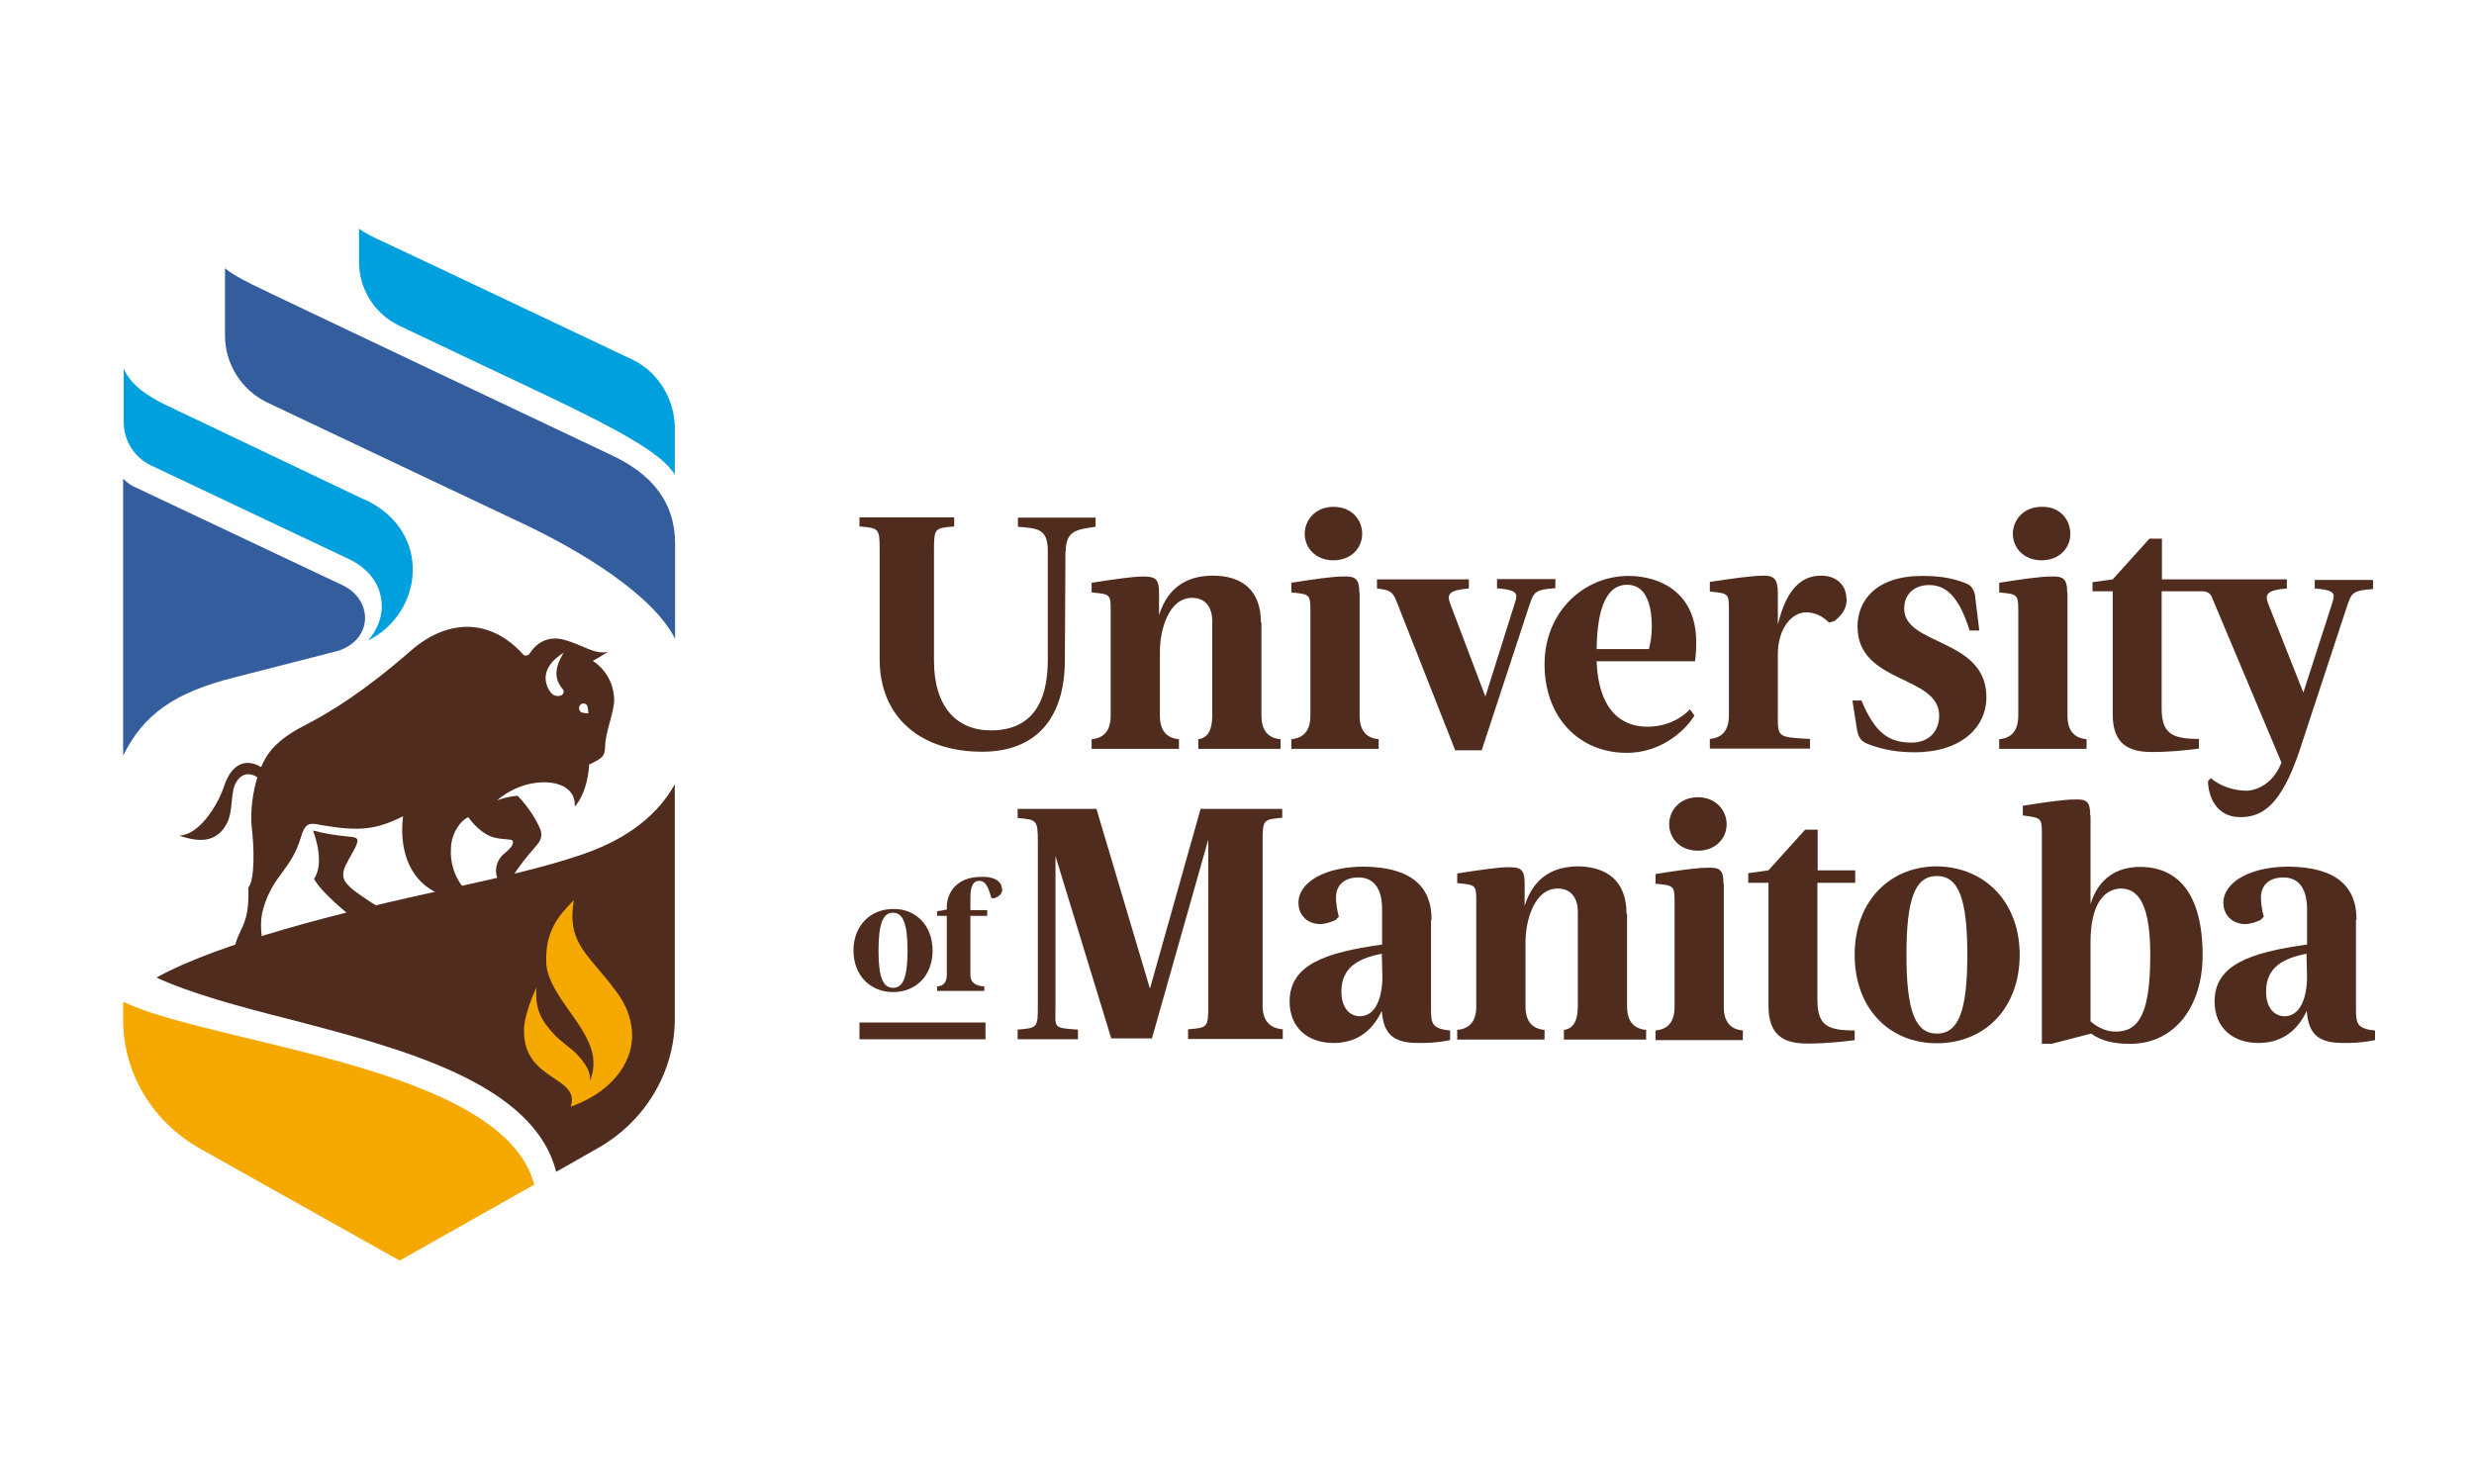
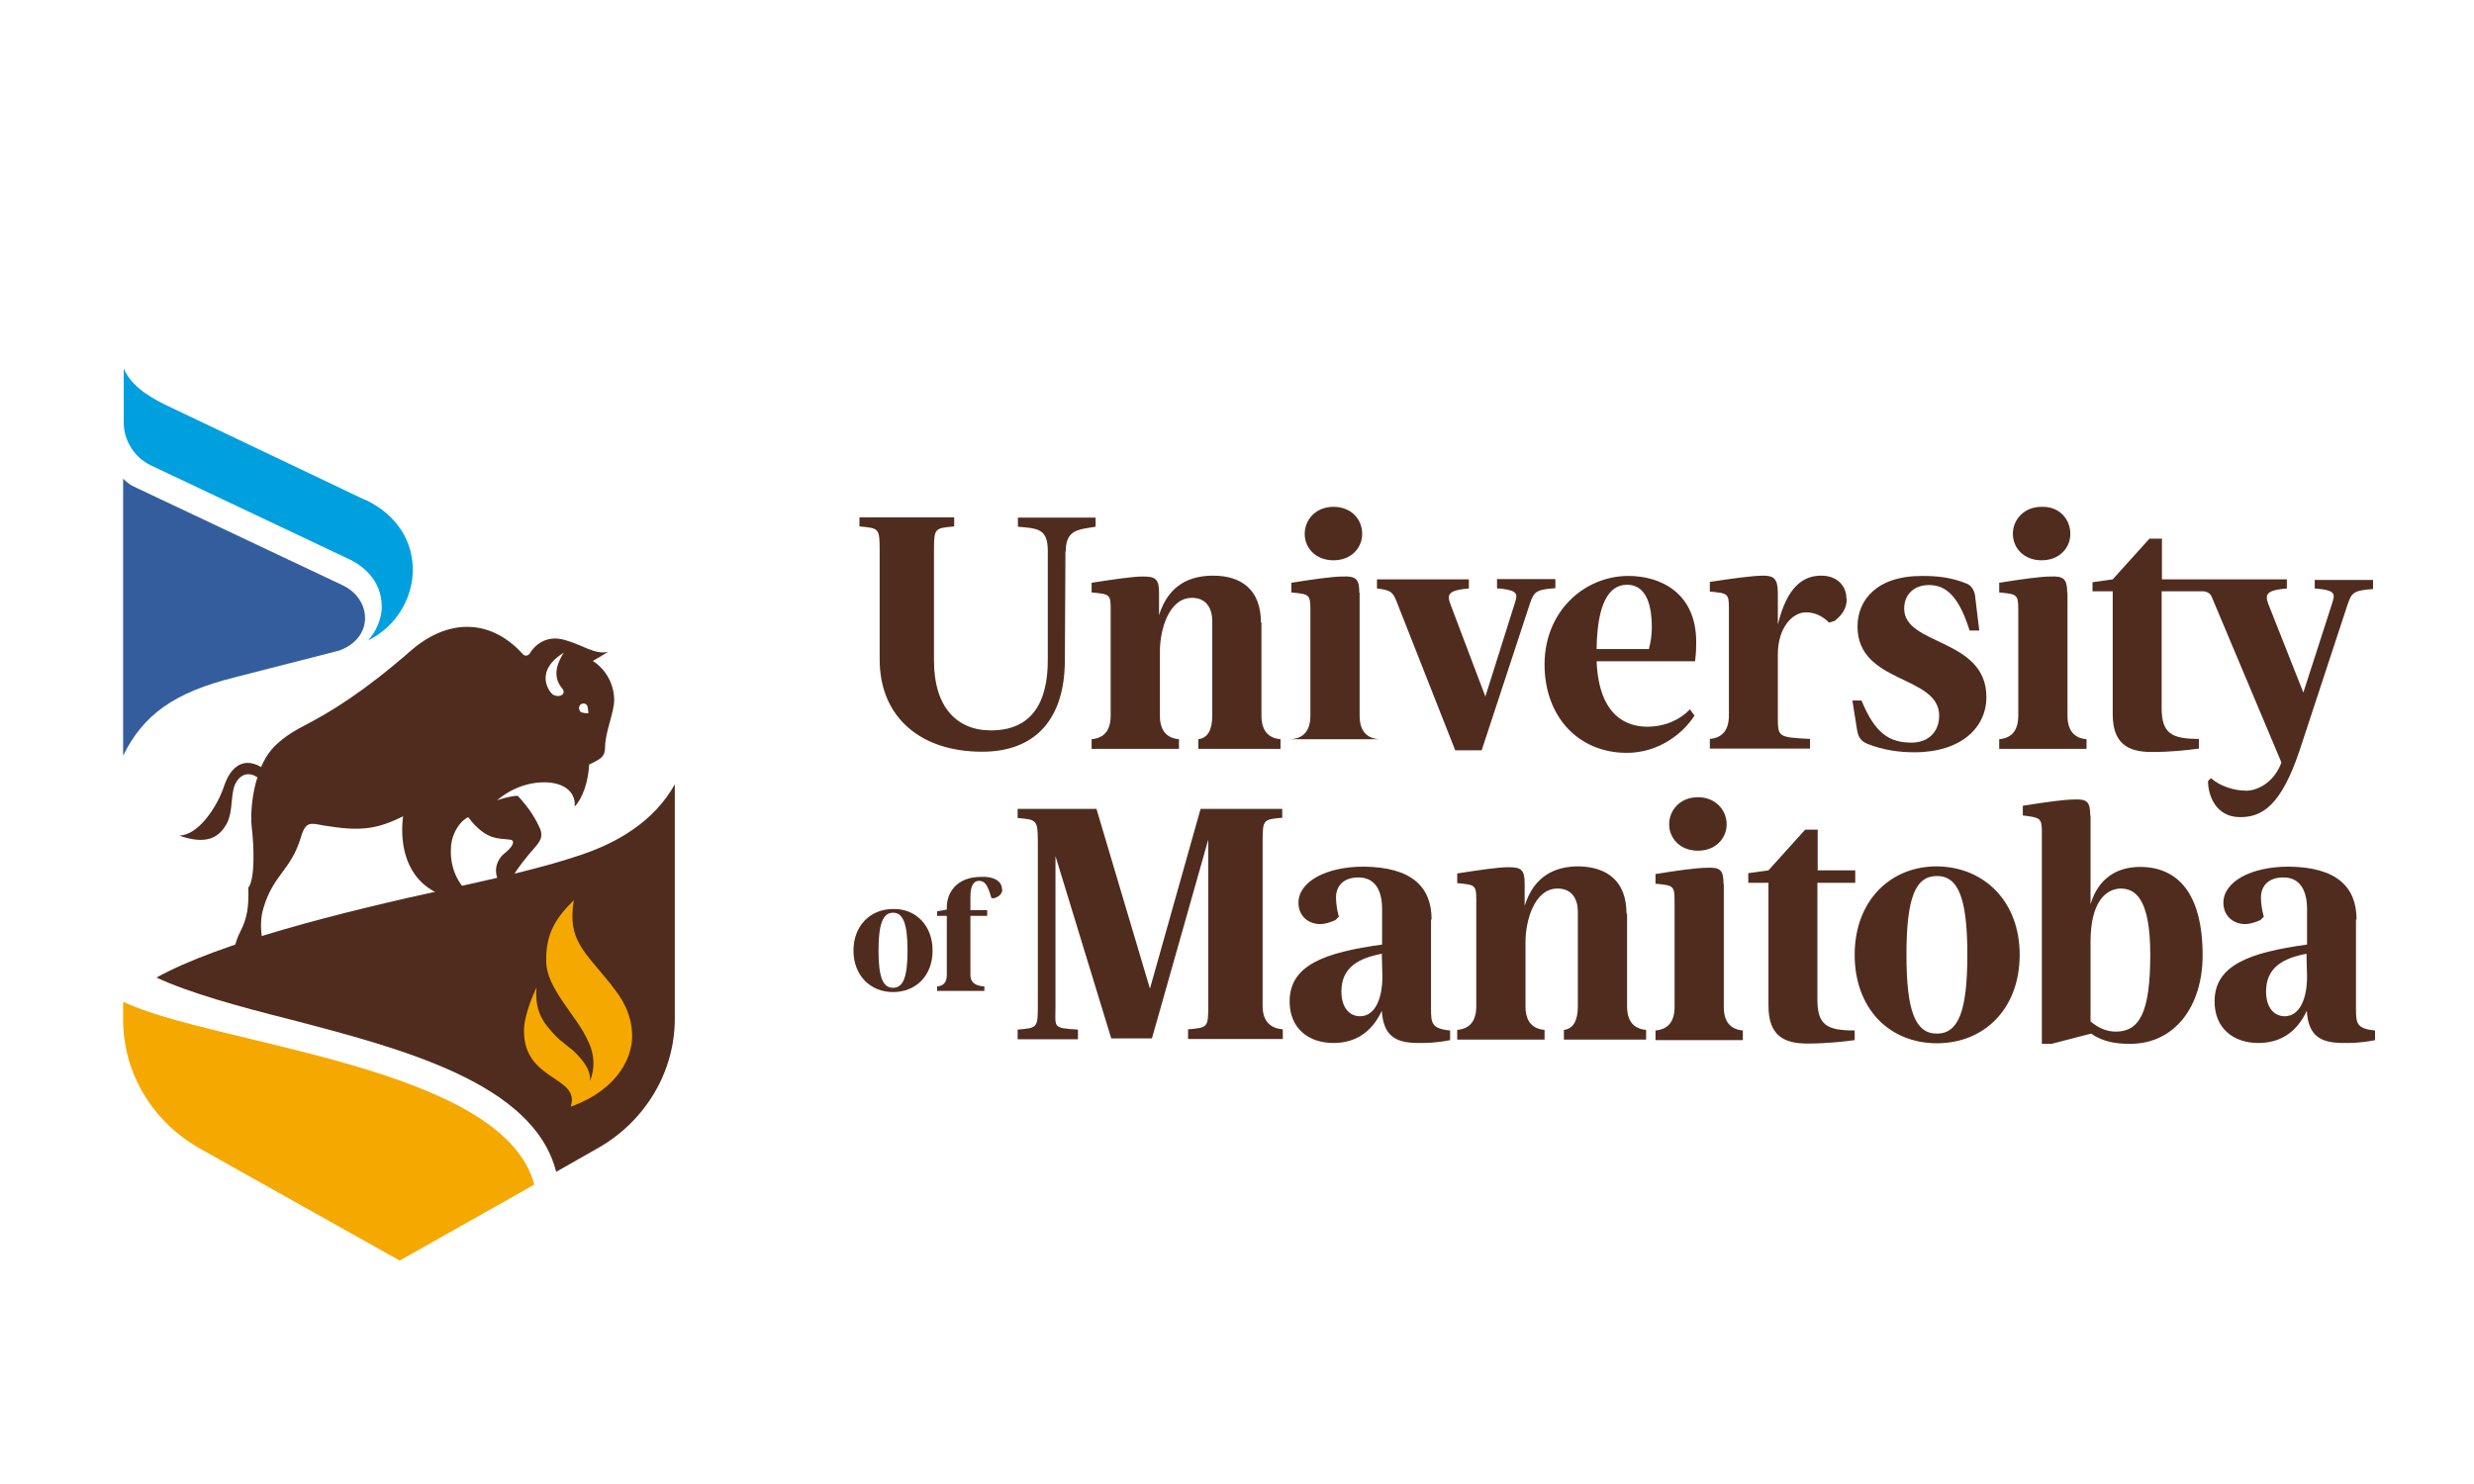
<svg xmlns="http://www.w3.org/2000/svg" width="250" height="150" viewBox="0 0 250 150" fill="none">
  <rect width="250" height="150" fill="white" />
  <g clip-path="url(#clip0_292_7514)">
    <path d="M70.663 78.139V64.483V43.38C70.663 39.441 68.392 35.876 64.913 34.209L39.469 22.134C38.837 21.846 35.933 20.438 33.834 19V26.504C33.834 27.884 33.892 29.293 34.697 30.385C30.154 28.229 26.848 26.619 26.503 26.504C25.468 25.986 22.075 24.175 20.293 22.565V35.589C20.293 37.343 20.695 39.7 21.932 40.764L17.82 38.837C15.549 37.745 11.84 34.841 9.972 31.219V47.146V102.806V103.151C9.972 109.419 13.45 115.226 19.085 118.36L40.36 130.32L54.592 122.299L55.627 121.724L56.777 121.091L61.607 118.36C67.184 115.226 70.663 109.361 70.663 103.094V78.11V78.139Z" fill="white" />
-     <path d="M99.585 103.352H86.849V105.049H99.585V103.352Z" fill="#502C1E" />
    <path d="M94.238 96.079C94.238 98.638 92.541 100.276 90.241 100.276C87.941 100.276 86.245 98.58 86.245 96.079C86.245 93.578 87.941 91.881 90.241 91.881C92.513 91.824 94.238 93.52 94.238 96.079ZM88.775 96.079C88.775 98.81 89.235 99.845 90.241 99.845C91.248 99.845 91.708 98.81 91.708 96.079C91.708 93.347 91.248 92.255 90.241 92.255C89.235 92.255 88.775 93.347 88.775 96.079Z" fill="#502C1E" />
    <path d="M101.281 89.869C101.281 90.329 100.994 90.616 100.476 90.789H100.189C99.786 89.38 99.499 89.035 98.924 89.035C98.406 89.035 98.061 89.495 98.061 90.674V91.996H99.757V92.571H98.061V98.551C98.061 99.28 98.531 99.663 99.47 99.701V100.161H94.697V99.701C95.349 99.663 95.675 99.28 95.675 98.551V92.571H94.697V92.111L95.675 91.939V91.709C95.675 90.243 96.652 88.632 99.153 88.632C100.476 88.575 101.252 89.093 101.252 89.897L101.281 89.869Z" fill="#502C1E" />
    <path d="M127.472 62.93V72.331C127.472 73.807 128.114 74.603 129.399 74.718V75.695H121.09V74.718C122.029 74.603 122.499 73.807 122.499 72.331V62.758C122.499 61.608 121.981 60.429 120.457 60.429C118.071 60.429 117.209 63.735 117.209 65.834V72.331C117.209 73.807 117.851 74.603 119.135 74.718V75.695H110.309V74.718C111.593 74.603 112.235 73.807 112.235 72.331V61.579C112.235 60.055 112.12 60.055 110.309 59.883V58.905C112.522 58.56 114.477 58.273 115.484 58.273C116.749 58.273 117.122 58.502 117.122 59.911V62.182C118.1 59.049 120.314 58.186 122.585 58.186C125.489 58.186 127.415 59.653 127.415 62.901L127.472 62.93Z" fill="#502C1E" />
-     <path d="M137.391 59.911V72.331C137.391 73.807 138.033 74.603 139.317 74.718V75.695H130.491V74.718C131.775 74.603 132.417 73.807 132.417 72.331V61.579C132.417 60.055 132.245 60.055 130.491 59.883V58.905C132.647 58.56 134.66 58.273 135.666 58.273C136.989 58.215 137.362 58.502 137.362 59.911H137.391ZM137.65 53.96C137.65 55.369 136.557 56.634 134.746 56.634C132.935 56.634 131.842 55.369 131.842 53.96C131.842 52.551 132.935 51.229 134.746 51.229C136.557 51.229 137.65 52.494 137.65 53.96Z" fill="#502C1E" />
+     <path d="M137.391 59.911V72.331C137.391 73.807 138.033 74.603 139.317 74.718H130.491V74.718C131.775 74.603 132.417 73.807 132.417 72.331V61.579C132.417 60.055 132.245 60.055 130.491 59.883V58.905C132.647 58.56 134.66 58.273 135.666 58.273C136.989 58.215 137.362 58.502 137.362 59.911H137.391ZM137.65 53.96C137.65 55.369 136.557 56.634 134.746 56.634C132.935 56.634 131.842 55.369 131.842 53.96C131.842 52.551 132.935 51.229 134.746 51.229C136.557 51.229 137.65 52.494 137.65 53.96Z" fill="#502C1E" />
    <path d="M186.611 60.544C186.611 61.751 185.863 62.355 185.403 62.758L184.828 62.93C184.196 62.297 183.42 61.895 182.5 61.895C181.091 61.895 179.653 63.476 179.653 66.15V72.302C179.653 74.516 179.596 74.516 182.902 74.689V75.666H172.782V74.689C174.066 74.574 174.708 73.778 174.708 72.302V61.492C174.708 59.969 174.593 59.969 172.782 59.796V58.819C175.053 58.474 177.095 58.186 178.187 58.186C179.222 58.186 179.653 58.474 179.653 59.94V63.131C180.573 59.307 182.212 58.186 184.023 58.186C185.662 58.186 186.582 59.221 186.582 60.515L186.611 60.544Z" fill="#502C1E" />
    <path d="M198.802 59.02C199.434 59.307 199.607 60.112 199.607 60.429L200.009 63.735H199.032C197.939 60.256 196.645 59.135 194.92 59.135C193.512 59.135 192.419 59.998 192.419 61.521C192.419 65.287 200.728 64.483 200.728 70.463C200.728 73.539 198.169 76.04 193.454 76.04C191.873 76.04 190.263 75.81 188.682 75.177C187.992 74.89 187.762 74.43 187.647 73.711L187.187 70.808H188.107C189.487 74.171 190.953 75.062 193.167 75.062C194.748 75.062 195.955 74.085 195.955 72.331C195.955 68.22 187.704 69.14 187.704 63.333C187.704 60.659 189.63 58.215 194.202 58.215C195.668 58.215 197.163 58.33 198.802 59.02Z" fill="#502C1E" />
    <path d="M208.921 59.911V72.331C208.921 73.807 209.564 74.603 210.848 74.718V75.695H202.021V74.718C203.306 74.603 203.948 73.807 203.948 72.331V61.579C203.948 60.055 203.775 60.055 202.021 59.883V58.905C204.178 58.56 206.19 58.273 207.196 58.273C208.519 58.215 208.893 58.502 208.893 59.911H208.921ZM209.209 53.96C209.209 55.369 208.116 56.634 206.305 56.634C204.494 56.634 203.401 55.369 203.401 53.96C203.401 52.551 204.494 51.229 206.305 51.229C208.116 51.171 209.209 52.494 209.209 53.96Z" fill="#502C1E" />
    <path d="M151.277 58.56V59.48C151.68 59.48 152.025 59.538 152.312 59.595C153.462 59.825 153.29 60.285 153.06 61.004L150.098 70.405L146.562 61.061C146.16 60.026 146.447 59.653 148.431 59.48V58.56H139.145V59.48C140.467 59.653 140.726 59.767 141.128 60.803L147.051 75.839H149.725L154.612 60.975C155.015 59.825 155.187 59.595 157.171 59.451V58.531H151.248V58.589L151.277 58.56Z" fill="#502C1E" />
    <path d="M171.403 64.885C171.403 59.94 167.809 58.215 164.56 58.215C160.075 58.215 156.079 61.809 156.079 67.156C156.079 72.504 159.558 76.097 164.388 76.097C167.694 76.097 170.138 74.056 171.23 72.331L170.77 71.699C169.793 72.734 168.269 73.453 166.458 73.453C164.417 73.453 161.57 72.418 161.34 66.84H171.288C171.403 65.92 171.403 65.374 171.403 64.856V64.885ZM166.63 65.604H161.34C161.398 61.291 162.433 59.106 164.417 59.106C166.055 59.106 166.918 60.572 166.918 63.419C166.918 64.224 166.803 64.885 166.63 65.575V65.604Z" fill="#502C1E" />
    <path d="M233.905 58.56V59.48C236.119 59.653 235.946 60.055 235.659 61.004L232.755 70.002L229.219 61.061C228.816 60.026 229.104 59.653 231.087 59.48V58.56H218.466V54.449H217.201L213.492 58.56L211.451 58.847V59.767H213.492V72.188C213.492 75.149 215.016 76.011 217.431 76.011C219.3 76.011 220.91 75.839 222.204 75.666V74.689C219.415 74.689 218.437 74.114 218.437 71.555V59.767H222.606C223.009 59.767 223.411 59.998 223.526 60.4L230.541 77.075C229.736 79.231 227.982 79.921 227.005 79.921C225.74 79.921 224.331 79.461 223.411 78.656L223.124 78.944C223.124 80.353 223.871 82.595 226.372 82.595C228.586 82.595 230.484 81.445 232.352 75.925L237.24 61.061C237.642 59.911 237.815 59.681 239.799 59.538V58.617H233.876V58.56H233.905Z" fill="#502C1E" />
    <path d="M129.571 82.681V81.761H121.32L116.203 99.931L110.798 81.761H102.834V82.681C104.76 82.854 104.875 82.854 104.875 85.125V101.685C104.875 103.899 104.818 103.899 102.834 104.071V105.049H108.929V104.071C106.313 103.899 106.658 103.899 106.658 101.685V86.534L112.293 104.962H116.404L122.096 84.866V101.656C122.096 103.87 122.039 103.87 120.055 104.042V105.02H129.629V104.042C128.268 103.927 127.588 103.132 127.588 101.656V85.096C127.588 82.825 127.645 82.825 129.629 82.653L129.571 82.681Z" fill="#502C1E" />
    <path d="M144.607 92.945V101.944C144.607 103.41 144.665 103.985 146.533 104.158V105.135C145.067 105.423 144.205 105.423 143.342 105.423C140.956 105.423 139.806 104.675 139.633 102.174C138.541 104.503 136.787 105.423 134.746 105.423C132.245 105.423 130.318 103.956 130.318 101.225C130.318 97.574 133.797 96.28 139.662 95.475V91.881C139.662 90.127 139.03 88.69 137.276 88.69C135.81 88.69 135.005 89.495 135.005 90.731C135.005 91.306 135.12 92.054 135.292 92.657L134.947 93.002C134.43 93.233 133.855 93.405 133.423 93.405C132.158 93.405 131.21 92.543 131.21 91.249C131.21 89.15 133.941 87.597 137.822 87.597C142.652 87.655 144.665 89.639 144.665 92.945H144.607ZM139.662 96.395C137.276 96.855 135.551 97.775 135.551 100.219C135.551 101.973 136.471 102.72 137.42 102.72C139.001 102.72 139.691 100.851 139.691 98.724L139.633 96.395H139.662Z" fill="#502C1E" />
    <path d="M164.417 92.37V101.714C164.417 103.19 165.059 103.985 166.343 104.1V105.077H158.034V104.1C158.973 103.985 159.443 103.19 159.443 101.714V92.14C159.443 90.99 158.925 89.811 157.402 89.811C155.015 89.811 154.153 93.118 154.153 95.216V101.714C154.153 103.19 154.795 103.985 156.079 104.1V105.077H147.253V104.1C148.537 103.985 149.179 103.19 149.179 101.714V90.961C149.179 89.438 149.064 89.438 147.253 89.265V88.287C149.467 87.942 151.422 87.655 152.428 87.655C153.693 87.655 154.067 87.885 154.067 89.294V91.565C155.044 88.431 157.258 87.569 159.529 87.569C162.433 87.626 164.359 89.093 164.359 92.341L164.417 92.37Z" fill="#502C1E" />
    <path d="M174.191 89.351V101.771C174.191 103.247 174.833 104.043 176.117 104.158V105.135H167.291V104.158C168.575 104.043 169.217 103.247 169.217 101.771V91.019C169.217 89.495 169.045 89.495 167.291 89.323V88.345C169.447 88 171.46 87.713 172.466 87.713C173.789 87.655 174.162 87.885 174.162 89.351H174.191ZM174.479 83.314C174.479 84.722 173.386 85.987 171.575 85.987C169.764 85.987 168.671 84.722 168.671 83.314C168.671 81.905 169.764 80.582 171.575 80.582C173.386 80.582 174.479 81.905 174.479 83.314Z" fill="#502C1E" />
    <path d="M187.474 87.971V89.236H183.65V101.024C183.65 103.64 184.628 104.157 187.417 104.157V105.135C186.094 105.307 184.455 105.48 182.644 105.48C180.258 105.48 178.705 104.675 178.705 101.656V89.236H176.664V88.259L178.705 87.971L182.414 83.86H183.679V87.971H187.503H187.474Z" fill="#502C1E" />
    <path d="M204.091 96.51C204.091 101.915 200.555 105.451 195.725 105.451C190.895 105.451 187.416 101.915 187.416 96.51C187.416 91.105 190.952 87.569 195.725 87.569C200.555 87.626 204.091 91.162 204.091 96.51ZM192.649 96.51C192.649 102.26 193.569 104.474 195.725 104.474C197.881 104.474 198.801 102.26 198.801 96.51C198.801 90.76 197.881 88.546 195.725 88.546C193.569 88.546 192.649 90.703 192.649 96.51Z" fill="#502C1E" />
    <path d="M211.25 82.451V91.392C212.055 88.719 213.981 87.626 216.252 87.626C220.018 87.626 222.577 90.243 222.577 96.567C222.577 101.685 219.788 105.509 215.246 105.509C213.722 105.509 212.457 105.279 211.307 104.474L207.311 105.509H206.333V84.119C206.333 82.653 206.161 82.653 204.407 82.422V81.445C206.563 81.1 208.576 80.812 209.582 80.812C210.847 80.755 211.221 80.985 211.221 82.451H211.25ZM211.25 95.216V103.237C212.055 103.927 212.888 104.272 213.808 104.272C216.195 104.272 217.287 102.346 217.287 96.481C217.287 90.616 215.648 89.811 214.268 89.811C212.745 89.869 211.25 91.22 211.25 95.216Z" fill="#502C1E" />
    <path d="M238.074 92.945V101.944C238.074 103.41 238.131 103.985 240 104.158V105.135C238.534 105.423 237.671 105.423 236.809 105.423C234.423 105.423 233.273 104.675 233.1 102.174C232.008 104.503 230.254 105.423 228.213 105.423C225.711 105.423 223.785 103.956 223.785 101.225C223.785 97.574 227.264 96.28 233.129 95.475V91.881C233.129 90.127 232.496 88.69 230.743 88.69C229.276 88.69 228.471 89.495 228.471 90.731C228.471 91.306 228.586 92.054 228.759 92.657L228.414 93.002C227.896 93.233 227.321 93.405 226.89 93.405C225.625 93.405 224.676 92.543 224.676 91.249C224.676 89.15 227.408 87.597 231.289 87.597C236.119 87.655 238.131 89.639 238.131 92.945H238.074ZM233.1 96.395C230.714 96.855 228.989 97.775 228.989 100.219C228.989 101.973 229.909 102.72 230.858 102.72C232.439 102.72 233.129 100.851 233.129 98.724L233.071 96.395H233.1Z" fill="#502C1E" />
    <path d="M107.664 55.714L107.606 66.696C107.606 72.734 104.587 75.983 99.24 75.983C93.03 75.983 88.89 72.504 88.89 66.639V55.656C88.89 53.385 88.832 53.385 86.849 53.212V52.292H96.422V53.212C94.439 53.385 94.381 53.385 94.381 55.656V66.811C94.381 71.354 96.595 73.826 100.131 73.826C104.242 73.826 105.881 71.037 105.881 66.725V55.685C105.881 53.414 104.846 53.414 102.862 53.241V52.321H110.711V53.241C108.957 53.529 107.692 53.529 107.692 55.742L107.664 55.714Z" fill="#502C1E" />
    <path d="M12.443 101.254V103.065C12.443 108.47 15.405 113.415 20.292 116.146L40.388 127.416L53.987 119.74C50.853 107.723 21.557 105.624 12.443 101.254Z" fill="#F5A800" />
    <path d="M68.219 79.231C66.063 83.112 62.239 85.269 58.415 86.505C55.339 87.54 51.199 88.546 45.449 89.811C34.179 92.255 22.104 95.331 15.808 98.81C19.229 100.391 24.059 101.714 29.176 103.008C40.791 106.026 53.93 109.505 56.201 118.446L60.399 116.06C65.229 113.329 68.19 108.326 68.19 102.979V79.231H68.219Z" fill="#502C1E" />
-     <path d="M34.984 87.368C35.386 86.505 35.846 85.901 36.019 85.384C36.249 84.809 36.134 84.636 35.386 84.579C33.633 84.406 32.77 84.234 31.62 83.946C31.908 84.636 32.77 87.31 31.735 88.834C32.483 90.214 35.041 92.312 36.278 93.261C37.37 93.031 38.664 92.801 39.756 92.571C38.434 91.881 35.99 90.243 35.501 89.782C34.581 88.978 34.466 88.403 34.984 87.339V87.368Z" fill="#502C1E" />
    <path d="M59.795 66.869C60.312 66.581 60.887 66.236 61.434 65.891C60.054 66.179 58.932 65.201 57.064 64.684C55.482 64.224 54.217 64.914 53.527 66.064C53.355 66.294 53.01 66.351 52.837 66.121C49.474 62.413 45.161 62.585 41.51 65.776C36.737 69.945 33.374 71.986 30.757 73.338C27.796 74.861 26.934 76.241 26.387 77.535C25.352 76.903 24.519 77.075 24.001 77.42C23.139 77.995 22.794 79.001 22.477 79.921C21.845 81.56 20.091 84.406 18.107 84.464C20.781 85.384 22.046 84.751 22.88 83.314C23.455 82.279 23.34 81.043 23.57 79.892C23.742 78.858 24.662 77.679 26.014 78.57C25.554 79.95 25.266 82.106 25.439 83.63C25.669 85.499 25.784 88.862 25.094 89.725C25.151 91.709 24.979 92.801 24.289 94.153C23.771 95.188 23.484 96.309 23.714 96.999C24.519 97.056 25.697 95.906 26.617 95.619C26.387 94.469 26.215 93.118 26.617 91.795C27.652 88.316 29.406 88.029 30.441 84.521C30.901 82.998 31.419 83.199 32.655 83.429C36.421 84.061 38.06 83.831 40.734 82.509C40.446 84.665 40.676 88.316 43.81 90.07C45.017 90.76 45.017 90.99 45.506 90.875C45.794 90.817 48.007 91.047 47.087 90.013C45.765 88.604 45.506 86.936 45.564 85.844C45.564 84.263 46.541 82.94 47.317 82.595C48.18 83.802 49.186 84.464 49.876 84.636C50.451 84.809 51.141 84.809 51.457 84.866C51.802 84.866 51.917 85.039 51.802 85.326C51.572 85.901 50.882 86.246 50.595 86.649C49.79 87.684 50.02 89.15 51.227 89.955C51.4 88.862 52.924 86.994 53.441 86.361C54.361 85.269 54.965 84.838 54.591 83.802C54.189 82.882 53.556 81.761 52.32 80.439C51.572 80.439 50.336 80.841 50.221 80.899C52.492 78.972 54.994 78.915 56.144 79.203C57.409 79.49 58.185 80.353 58.07 81.531C58.932 80.611 59.45 78.915 59.536 77.276C60.169 76.989 60.686 76.701 60.859 76.471C61.031 76.299 61.146 75.954 61.146 75.494C61.146 74.028 62.066 72.015 62.066 70.721C62.009 68.795 60.974 67.472 59.795 66.725V66.869Z" fill="#502C1E" />
    <path d="M59.45 72.101C59.45 72.101 59.45 71.411 59.278 71.239C59.105 71.066 58.818 71.066 58.645 71.239C58.472 71.411 58.472 71.699 58.645 71.929C58.818 72.101 59.45 72.101 59.45 72.101Z" fill="white" />
    <path d="M56.489 66.294C56.661 66.179 56.834 66.064 57.006 65.949C57.006 65.949 56.891 66.064 56.776 66.294C56.431 66.926 55.741 68.278 56.776 69.543C57.294 70.118 56.604 70.578 55.914 70.233C55.511 70.002 54.102 68.076 56.489 66.294Z" fill="white" />
    <path d="M61.808 99.586C59.019 96.108 57.323 95.044 57.984 90.99C56.345 92.629 55.138 94.181 55.195 97.142C55.195 99.931 58.272 102.605 59.45 105.279C60.083 106.601 60.14 107.952 59.623 109.275C59.738 108.125 58.818 107.061 57.984 106.256C56.777 105.221 56.345 105.106 55.138 103.525C54.505 102.662 54.045 101.484 54.218 99.816C53.528 101.225 52.895 103.18 52.953 104.244C52.953 109.304 58.703 108.786 57.668 111.862C62.67 110.051 63.935 106.63 63.878 104.589C63.82 102.547 62.958 100.995 61.779 99.586H61.808Z" fill="#F5A800" />
-     <path d="M68.219 48.038C67.011 45.824 61.951 43.208 55.799 40.246C49.646 37.343 40.331 32.915 40.331 32.915C37.83 31.707 36.277 29.206 36.277 26.475V23.111C36.795 23.514 37.6 23.916 38.721 24.434C39.871 24.951 63.877 36.336 63.877 36.336C66.551 37.601 68.19 40.39 68.19 43.294V48.066L68.219 48.038Z" fill="#00A0DF" />
-     <path d="M22.736 27.079V33.921C22.736 36.767 24.375 39.384 26.934 40.649C26.934 40.649 46.628 49.992 52.78 52.896C58.703 55.685 65.976 60.112 68.219 64.569V54.938C68.219 50.682 65.775 47.894 61.894 46.054C61.894 46.054 26.56 29.321 25.468 28.746C24.318 28.171 23.369 27.654 22.736 27.108V27.079Z" fill="#345D9D" />
    <path d="M34.696 59.193C34.696 59.193 13.91 49.36 13.536 49.188C13.133 49.015 12.731 48.67 12.443 48.383V76.385C14.485 72.216 17.618 70.002 23.656 68.479C28.083 67.329 32.367 66.265 34.293 65.748C37.772 64.483 37.6 60.63 34.696 59.193Z" fill="#345D9D" />
    <path d="M36.91 50.539C30.067 47.29 19.085 42.057 16.814 40.965C14.542 39.873 13.162 38.751 12.501 37.256V42.719C12.501 44.53 13.594 46.255 15.232 47.031L35.214 56.49C36.478 57.065 38.577 58.531 38.577 61.32C38.577 62.729 37.887 63.936 37.197 64.741C42.775 61.953 43.752 53.759 36.91 50.51V50.539Z" fill="#00A0DF" />
  </g>
  <defs>
    <clipPath id="clip0_292_7514">
      <rect width="230" height="111.32" fill="white" transform="translate(10 19)" />
    </clipPath>
  </defs>
</svg>